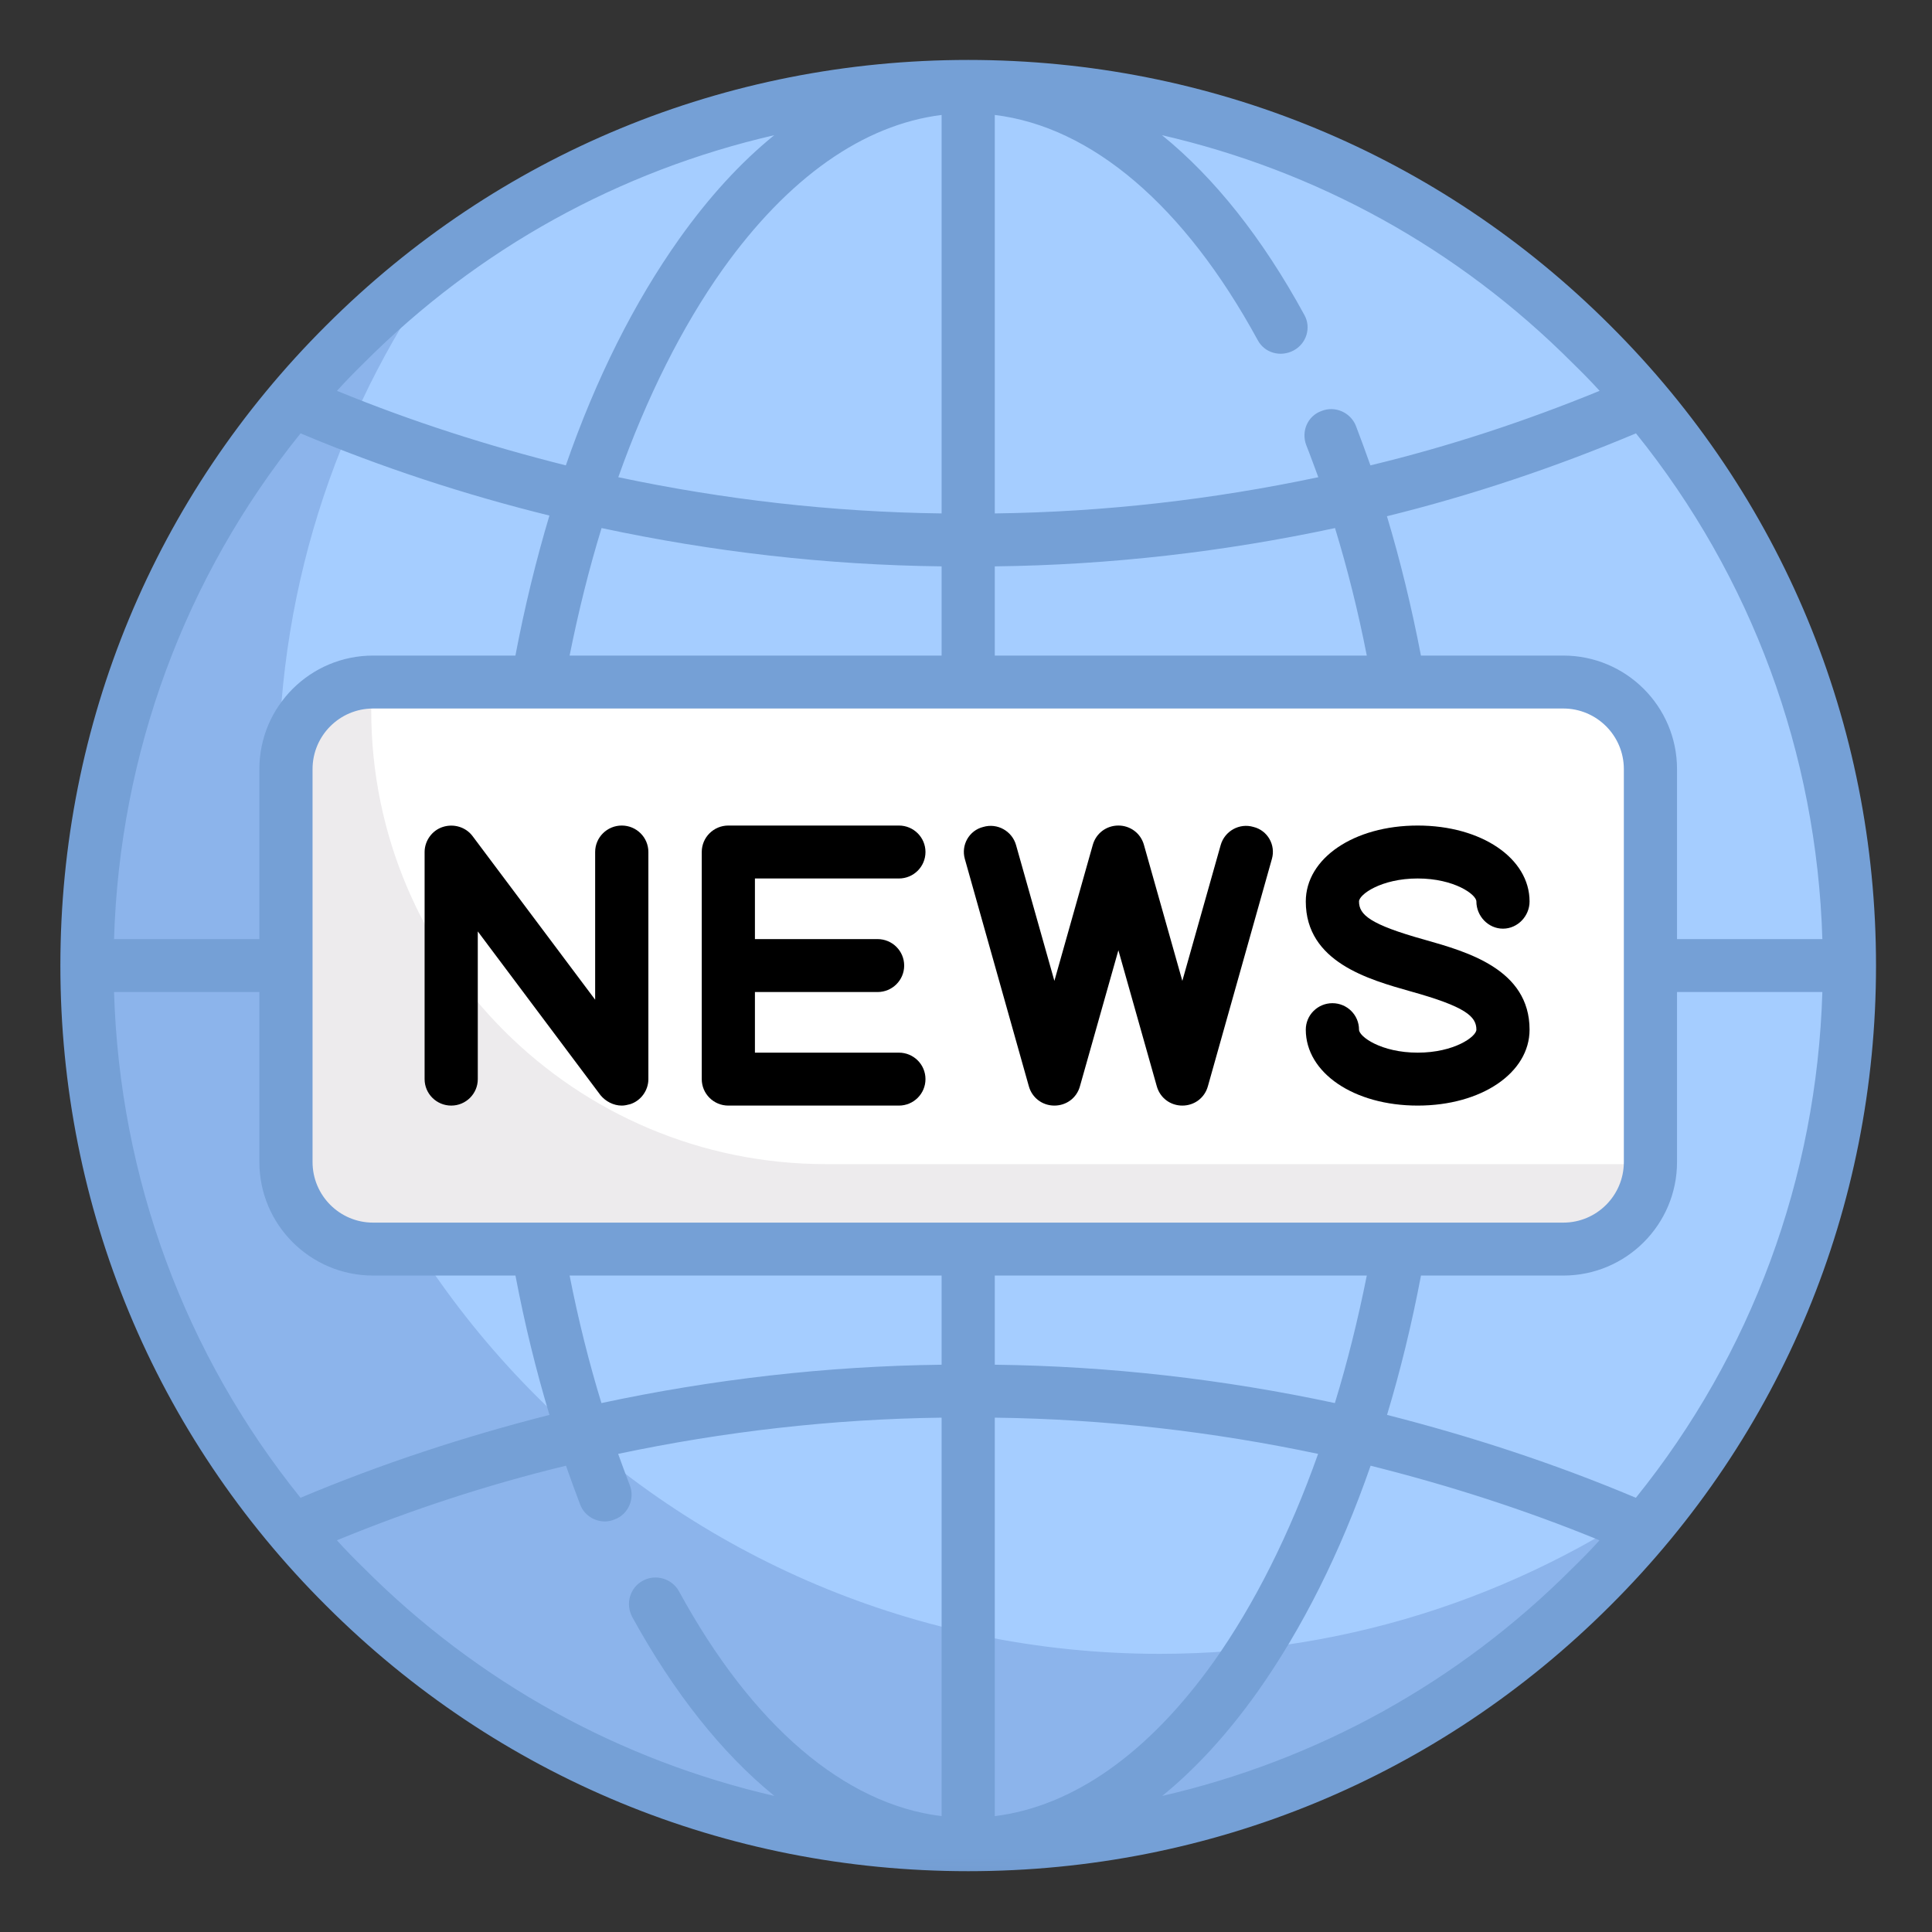
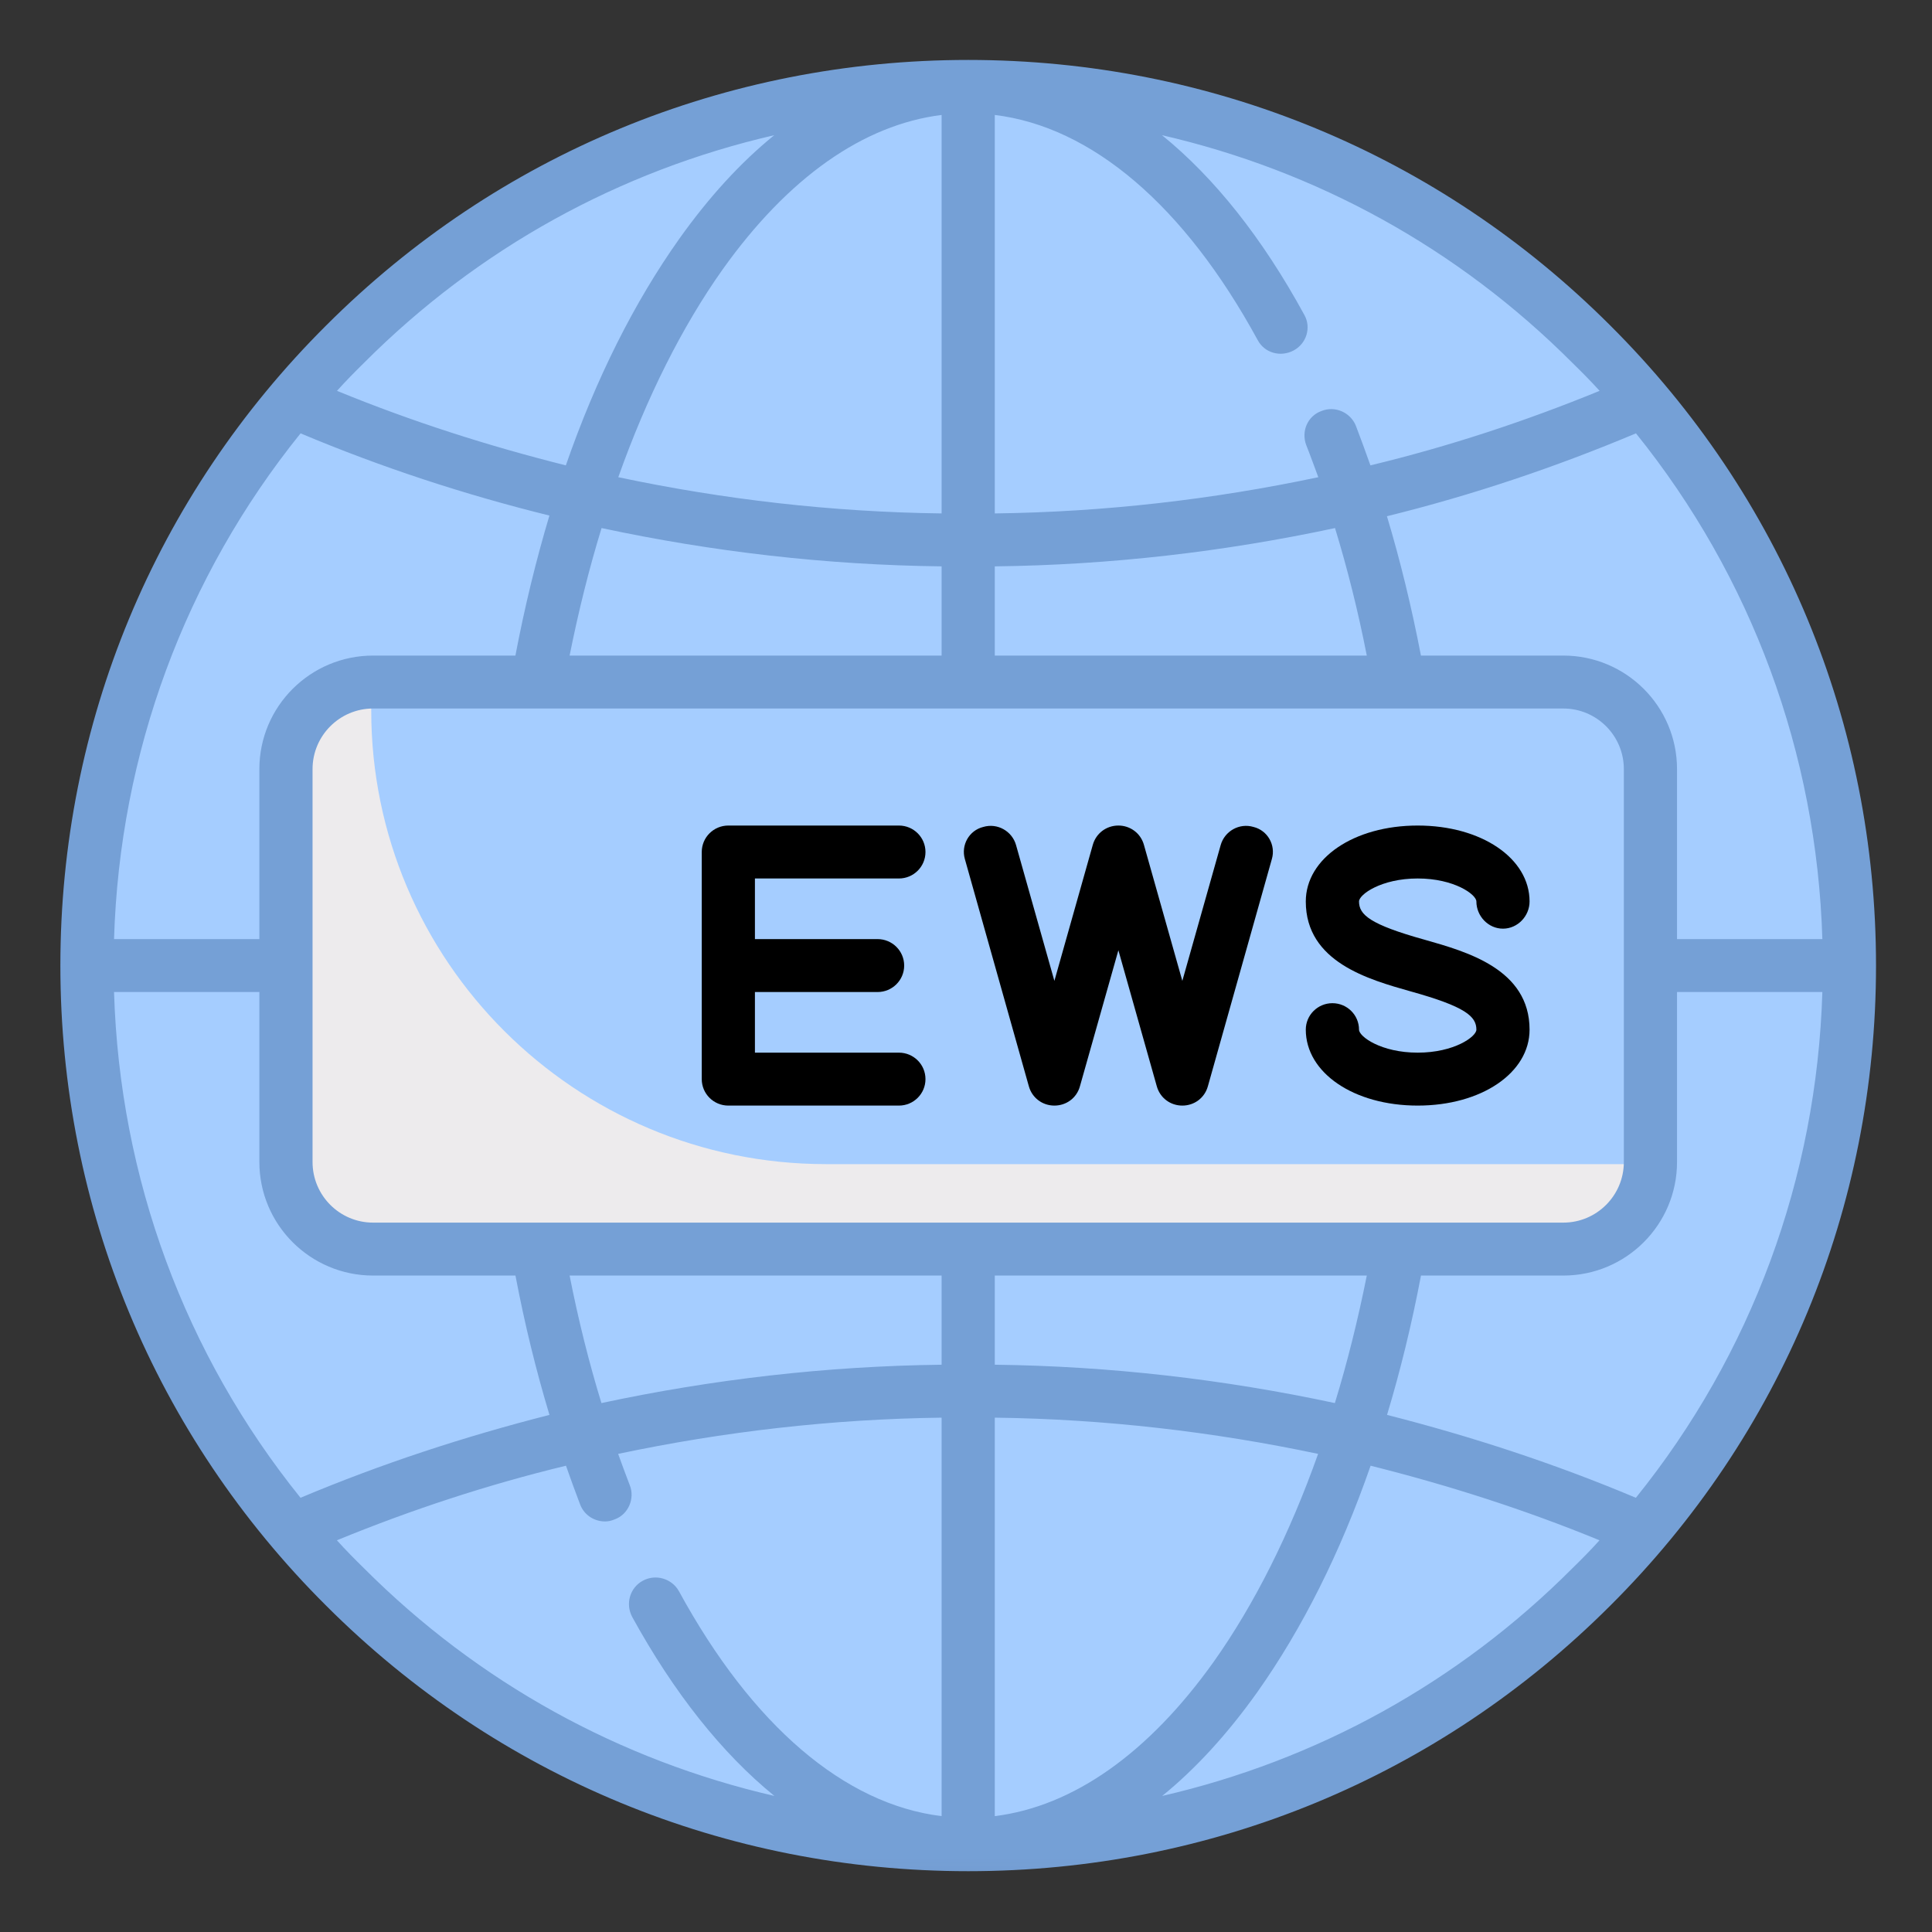
<svg xmlns="http://www.w3.org/2000/svg" width="40" height="40" viewBox="0 0 40 40" fill="none">
  <rect x="0" y="0" width="40" height="40" fill="#333333" stroke="none" />
  <mask id="mask0_26_64" style="mask-type:luminance" maskUnits="userSpaceOnUse" x="0" y="0" width="40" height="40">
    <path d="M40 0H0V39.903H40V0Z" fill="white" />
  </mask>
  <g mask="url(#mask0_26_64)">
    <path d="M20.045 38.193C30.122 38.193 38.29 30.043 38.29 19.991C38.29 9.938 30.122 1.788 20.045 1.788C9.969 1.788 1.8 9.938 1.8 19.991C1.8 30.043 9.969 38.193 20.045 38.193Z" fill="#A5CDFF" />
-     <path d="M24.012 34.241C13.935 34.241 5.767 26.092 5.767 16.039C5.767 12.015 7.074 8.308 9.282 5.294C4.748 8.611 1.8 13.962 1.8 19.991C1.8 30.044 9.969 38.193 20.045 38.193C26.096 38.193 31.455 35.25 34.775 30.721C31.757 32.928 28.038 34.241 24.012 34.241Z" fill="#8CB4EB" />
-     <path d="M32.366 25.861H7.723C6.727 25.861 5.92 25.053 5.92 24.058V15.924C5.92 14.928 6.727 14.121 7.723 14.121H32.367C33.362 14.121 34.17 14.928 34.17 15.924V24.058C34.17 25.053 33.362 25.861 32.366 25.861Z" fill="white" />
    <path d="M34.132 24.102H17.102C11.902 24.102 7.686 19.89 7.686 14.712V14.164C7.686 14.149 7.689 14.135 7.689 14.121C6.709 14.135 5.92 14.943 5.92 15.924V24.058C5.92 25.053 6.727 25.861 7.723 25.861H32.367C33.351 25.861 34.148 25.068 34.166 24.102C34.155 24.102 34.144 24.102 34.132 24.102Z" fill="#EDEBED" />
    <path d="M33.336 6.736C29.786 3.188 25.066 1.241 20.046 1.241C15.025 1.241 10.305 3.188 6.755 6.736C3.205 10.27 1.25 14.986 1.25 19.991C1.25 24.996 3.205 29.712 6.755 33.246C10.305 36.794 15.025 38.741 20.046 38.741C25.066 38.741 29.786 36.794 33.336 33.246C36.886 29.712 38.841 24.996 38.841 19.991C38.841 14.986 36.886 10.27 33.336 6.736ZM33.869 31.01C32.191 30.303 30.471 29.741 28.717 29.294C28.992 28.385 29.228 27.419 29.42 26.409H32.367C33.665 26.409 34.721 25.356 34.721 24.058V20.539H37.73C37.613 24.39 36.264 28.039 33.869 31.01ZM2.361 20.539H5.37V24.058C5.37 25.356 6.426 26.409 7.724 26.409H10.672C10.864 27.419 11.098 28.371 11.376 29.294C9.621 29.741 7.901 30.303 6.222 31.01C3.828 28.039 2.478 24.39 2.361 20.539ZM6.223 8.972C7.901 9.678 9.621 10.241 11.375 10.674C11.099 11.597 10.863 12.563 10.671 13.573H7.724C6.426 13.573 5.37 14.625 5.37 15.923V19.443H2.361C2.478 15.592 3.828 11.943 6.223 8.972ZM33.62 24.058C33.62 24.751 33.058 25.313 32.367 25.313H7.724C7.033 25.313 6.471 24.751 6.471 24.058V15.923C6.471 15.231 7.033 14.669 7.724 14.669H32.367C33.058 14.669 33.62 15.231 33.62 15.923V24.058ZM20.596 13.573V11.726C22.99 11.698 25.343 11.424 27.64 10.933C27.896 11.77 28.117 12.65 28.298 13.573H20.596ZM19.495 2.38V10.63C17.221 10.601 14.985 10.342 12.801 9.88C13.39 8.222 14.121 6.765 14.959 5.582C16.315 3.678 17.873 2.582 19.495 2.38ZM19.495 11.726V13.573H11.793C11.975 12.664 12.197 11.77 12.455 10.933C14.751 11.424 17.103 11.698 19.495 11.726ZM11.793 26.409H19.495V28.255C17.102 28.284 14.749 28.558 12.452 29.049C12.195 28.212 11.975 27.332 11.793 26.409ZM20.596 37.601V29.351C22.87 29.38 25.106 29.64 27.29 30.101C26.701 31.76 25.97 33.217 25.132 34.4C23.776 36.303 22.218 37.399 20.596 37.601ZM20.596 28.255V26.409H28.298C28.116 27.318 27.894 28.212 27.637 29.049C25.341 28.558 22.989 28.284 20.596 28.255ZM34.721 19.443V15.923C34.721 14.625 33.665 13.573 32.367 13.573H29.419C29.227 12.578 28.993 11.611 28.715 10.688C30.471 10.255 32.192 9.678 33.871 8.972C36.264 11.943 37.613 15.592 37.73 19.443H34.721ZM32.557 7.515C32.749 7.703 32.936 7.89 33.118 8.092C31.57 8.726 29.987 9.246 28.373 9.635C28.276 9.361 28.176 9.087 28.071 8.813C27.96 8.539 27.641 8.395 27.358 8.51C27.075 8.611 26.935 8.928 27.045 9.217C27.131 9.433 27.213 9.664 27.294 9.88C25.109 10.342 22.872 10.601 20.596 10.63V2.38C22.606 2.626 24.521 4.255 26.038 7.039C26.183 7.313 26.518 7.399 26.785 7.255C27.052 7.111 27.151 6.779 27.005 6.52C26.141 4.933 25.143 3.678 24.058 2.799C27.251 3.534 30.183 5.135 32.557 7.515ZM16.03 2.799C15.336 3.361 14.676 4.082 14.061 4.948C13.131 6.26 12.341 7.832 11.715 9.635C10.104 9.231 8.522 8.726 6.977 8.092C7.158 7.89 7.343 7.703 7.534 7.515C9.908 5.135 12.838 3.534 16.03 2.799ZM7.534 32.467C7.342 32.279 7.157 32.092 6.975 31.89C8.522 31.255 10.105 30.736 11.718 30.346C11.813 30.621 11.91 30.88 12.013 31.154C12.098 31.371 12.306 31.5 12.526 31.5C12.592 31.5 12.66 31.486 12.726 31.457C13.009 31.356 13.149 31.024 13.039 30.75C12.956 30.534 12.876 30.318 12.798 30.101C14.983 29.64 17.22 29.38 19.495 29.351V37.601C17.486 37.356 15.573 35.726 14.056 32.943C13.911 32.683 13.576 32.582 13.309 32.727C13.042 32.871 12.944 33.203 13.089 33.477C13.953 35.049 14.95 36.303 16.033 37.183C12.84 36.447 9.909 34.846 7.534 32.467ZM24.062 37.183C24.755 36.62 25.415 35.899 26.031 35.034C26.96 33.721 27.75 32.149 28.377 30.346C29.989 30.75 31.57 31.255 33.116 31.89C32.935 32.092 32.749 32.279 32.557 32.467C30.183 34.846 27.254 36.447 24.062 37.183Z" fill="#75A0D6" />
    <path d="M18.611 18.188C18.915 18.188 19.161 17.943 19.161 17.64C19.161 17.337 18.915 17.092 18.611 17.092H15.079C14.775 17.092 14.529 17.337 14.529 17.64V22.342C14.529 22.645 14.775 22.89 15.079 22.89H18.611C18.915 22.89 19.161 22.645 19.161 22.342C19.161 22.039 18.915 21.794 18.611 21.794H15.63V20.539H18.169C18.473 20.539 18.72 20.294 18.72 19.991C18.72 19.688 18.473 19.443 18.169 19.443H15.63V18.188H18.611Z" fill="black" />
-     <path d="M12.873 17.092C12.569 17.092 12.322 17.337 12.322 17.64V20.698L9.782 17.308C9.64 17.121 9.392 17.049 9.168 17.121C8.943 17.193 8.791 17.41 8.791 17.64V22.342C8.791 22.645 9.038 22.89 9.342 22.89C9.646 22.89 9.892 22.645 9.892 22.342V19.284L12.432 22.674C12.539 22.804 12.703 22.89 12.873 22.89C12.931 22.89 12.99 22.876 13.047 22.861C13.272 22.789 13.424 22.573 13.424 22.342V17.64C13.424 17.337 13.177 17.092 12.873 17.092Z" fill="black" />
    <path d="M25.952 17.121C25.659 17.034 25.355 17.207 25.273 17.496L24.479 20.308L23.685 17.496C23.618 17.251 23.401 17.092 23.155 17.092C22.908 17.092 22.691 17.251 22.624 17.496L21.83 20.308L21.036 17.496C20.954 17.207 20.65 17.034 20.357 17.121C20.064 17.193 19.894 17.496 19.976 17.784L21.3 22.486C21.367 22.732 21.584 22.89 21.83 22.89C22.077 22.89 22.294 22.732 22.36 22.486L23.155 19.674L23.949 22.486C24.016 22.732 24.232 22.89 24.479 22.89C24.726 22.89 24.942 22.732 25.009 22.486L26.333 17.784C26.416 17.496 26.245 17.193 25.952 17.121Z" fill="black" />
    <path d="M29.352 18.188C30.108 18.188 30.567 18.52 30.567 18.664C30.567 18.967 30.813 19.227 31.117 19.227C31.421 19.227 31.668 18.967 31.668 18.664C31.668 17.77 30.672 17.092 29.352 17.092C28.031 17.092 27.035 17.77 27.035 18.664C27.035 19.919 28.34 20.28 29.204 20.525C30.344 20.842 30.567 21.044 30.567 21.318C30.567 21.462 30.108 21.794 29.352 21.794C28.596 21.794 28.137 21.462 28.137 21.318C28.137 21.015 27.89 20.77 27.586 20.77C27.282 20.77 27.035 21.015 27.035 21.318C27.035 22.212 28.031 22.89 29.352 22.89C30.672 22.89 31.668 22.212 31.668 21.318C31.668 20.063 30.363 19.703 29.499 19.457C28.36 19.14 28.137 18.938 28.137 18.664C28.137 18.52 28.596 18.188 29.352 18.188Z" fill="black" />
  </g>
</svg>